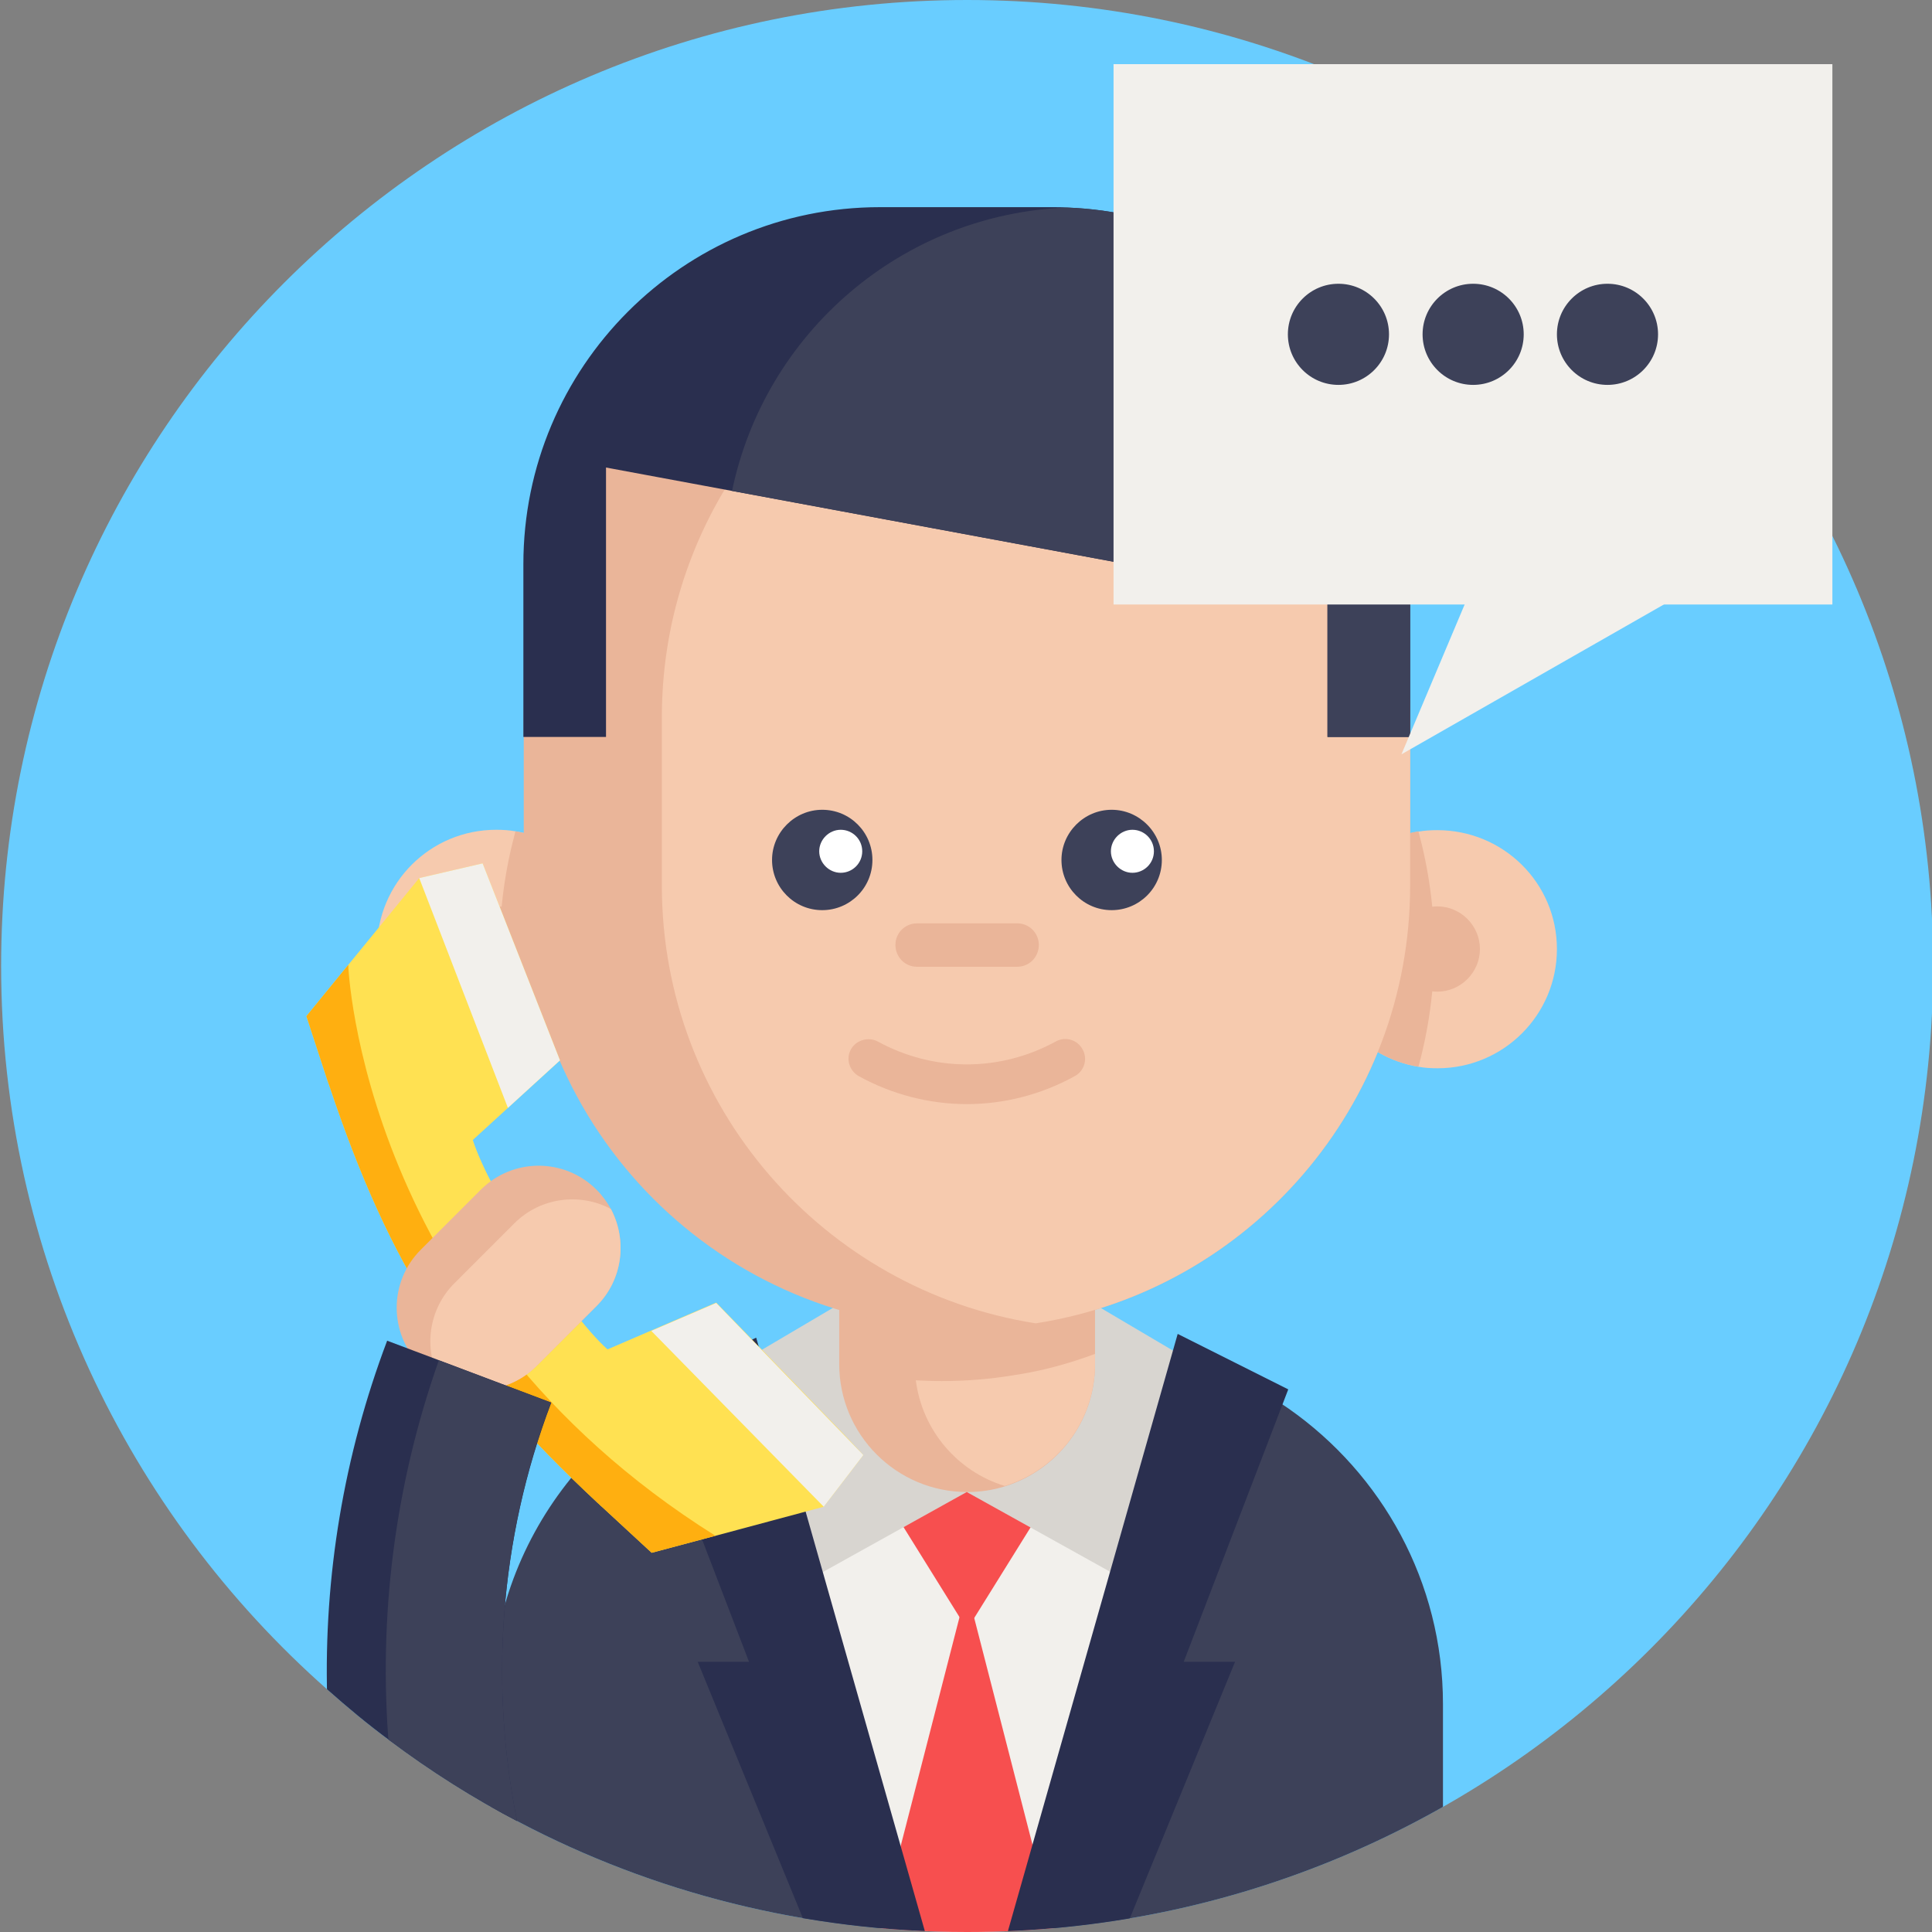
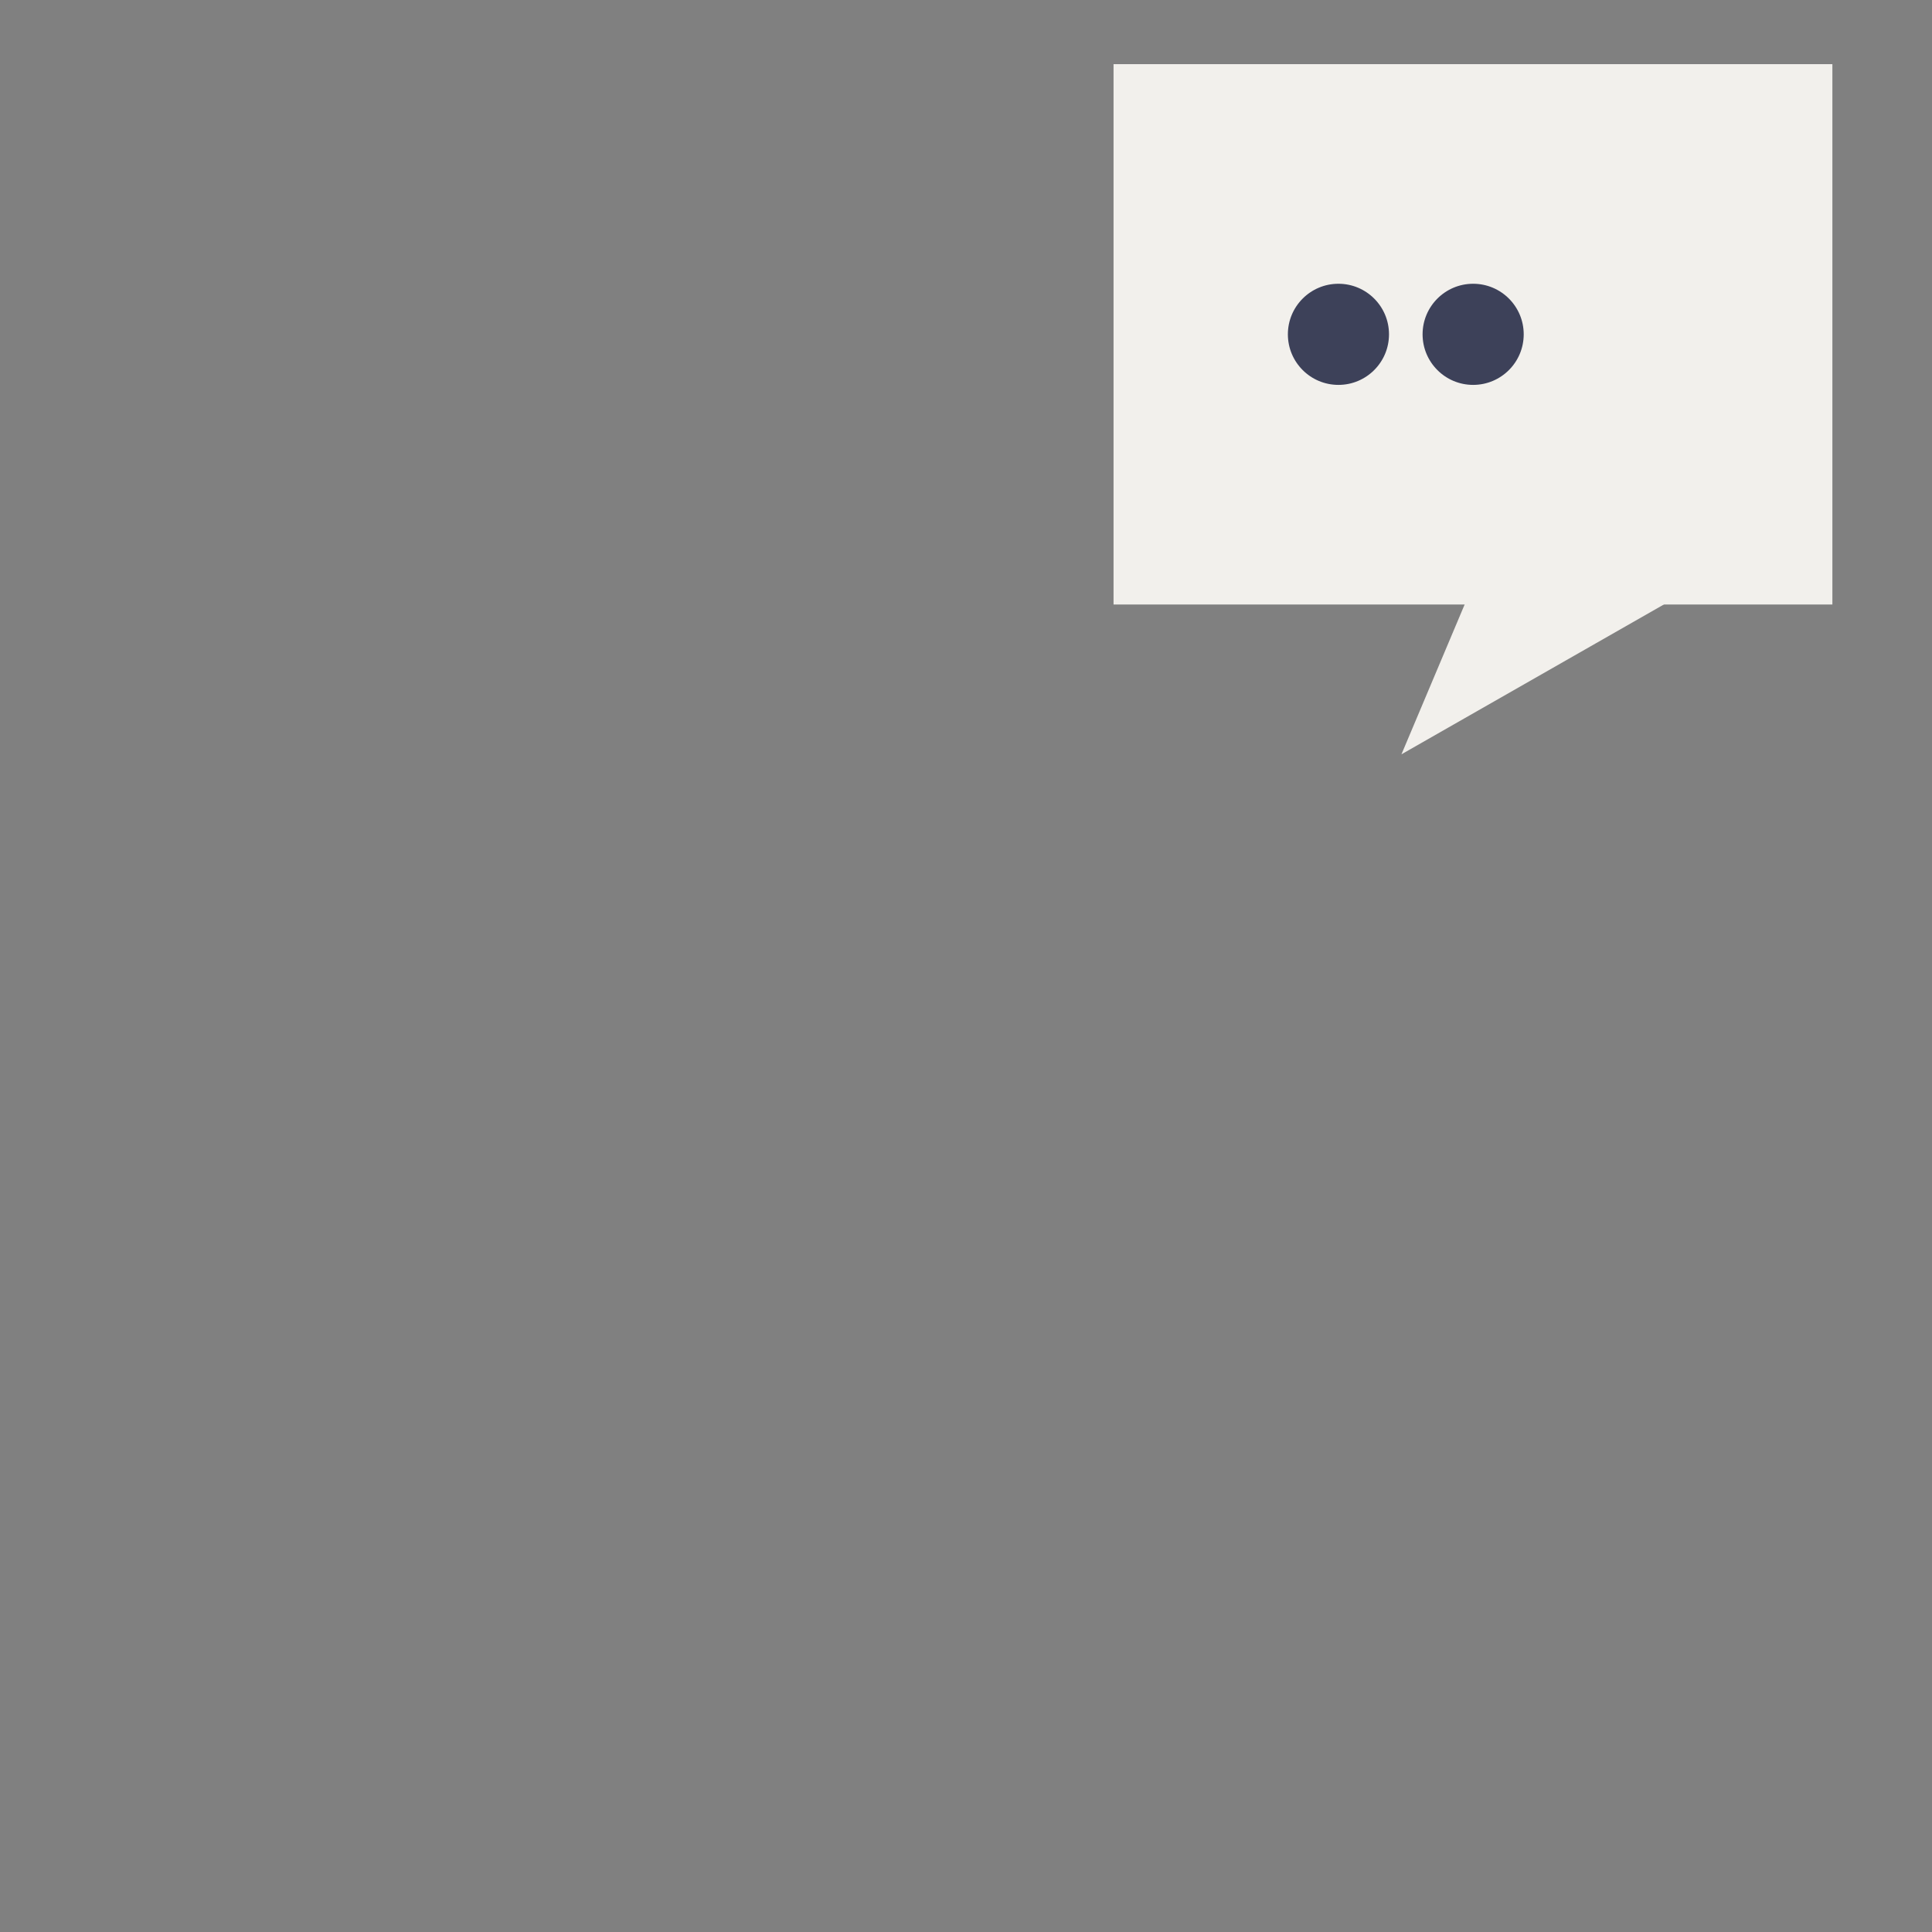
<svg xmlns="http://www.w3.org/2000/svg" xmlns:xlink="http://www.w3.org/1999/xlink" version="1.1" id="Layer_1" x="0px" y="0px" viewBox="0 0 512 512" style="enable-background:new 0 0 512 512;" xml:space="preserve">
  <rect x="0" y="0" width="512" height="512" fill="#808080" stroke="none" />
  <style type="text/css">
	.st0{clip-path:url(#SVGID_2_);}
	.st1{fill:#3D4159;}
	.st2{fill:#F2F0EC;}
	.st3{fill:#F74F4F;}
	.st4{fill:#D8D5D0;}
	.st5{fill:#2A2F4F;}
	.st6{fill:#EAB599;}
	.st7{fill:#F6CAAE;}
	.st8{fill:#FFFFFF;}
	.st9{fill:#FFE152;}
	.st10{fill:#FFAF10;}
</style>
  <g>
    <defs>
-       <path id="SVGID_1_" d="M512.3,256c0,141.4-114.6,256-256,256c-42.9,0-83.3-10.5-118.7-29.1c-12.1-6.3-23.6-13.6-34.4-21.7    c-5.7-4.2-11.1-8.7-16.4-13.4C33.7,400.9,0.3,332.3,0.3,256c0-141.4,114.6-256,256-256S512.3,114.6,512.3,256z" />
-     </defs>
+       </defs>
    <use xlink:href="#SVGID_1_" style="overflow:visible;fill:#69CDFF;" />
    <clipPath id="SVGID_2_">
      <use xlink:href="#SVGID_1_" style="overflow:visible;" />
    </clipPath>
    <g class="st0">
      <path class="st1" d="M382.4,451.6v29.3c-25.6,14.5-53.8,24.7-83.9,29.7c-6.4,1.1-13,1.9-19.6,2.5c-4.1,0.4-8.2,0.6-12.4,0.8    c-3.4,0.1-6.8,0.2-10.2,0.2c-7.6,0-15.2-0.3-22.7-1c-19-1.7-37.3-5.4-54.9-11c-17-5.4-33.3-12.5-48.6-21.2v-29.3    c0-44,29.9-81,70.5-91.9c1.5-0.4,3-0.8,4.5-1.1c4-0.9,8.2-1.5,12.4-1.8c2.6-0.2,5.2-0.3,7.8-0.3h62c6.9,0,13.7,0.7,20.2,2.1    c0.4,0.1,0.8,0.2,1.1,0.2c1.1,0.3,2.2,0.5,3.3,0.8c0,0,0.1,0,0.1,0c10.7,2.9,20.7,7.6,29.5,13.7    C366.2,390.6,382.4,419.2,382.4,451.6z" />
      <path class="st2" d="M312.1,358.6l-0.2,1.1l-33,153.3c-7.5,0.7-15,1-22.7,1c-7.6,0-15.2-0.3-22.7-1l-33-153.3l-0.2-1.1H312.1z" />
      <path class="st3" d="M281.8,390.8l-25.5,41l-25.5-41" />
-       <path class="st3" d="M279.8,512.9c-7.8,0.7-15.6,1.1-23.6,1.1c-8,0-15.8-0.4-23.6-1.1l23.6-91.8L279.8,512.9z" />
+       <path class="st3" d="M279.8,512.9c-7.8,0.7-15.6,1.1-23.6,1.1c-8,0-15.8-0.4-23.6-1.1l23.6-91.8z" />
      <path class="st4" d="M256.2,395.4l-42.8,23.8l-13-60.6l26.6-15.7" />
      <path class="st4" d="M256.2,395.4l42.8,23.8l13-60.6l-26.6-15.7" />
      <path class="st5" d="M341.4,368.2l-27.7,72.2h13.6l-28.8,70.2c-6.4,1.1-13,1.9-19.6,2.5c-4.1,0.4-8.2,0.6-12.4,0.8l45.6-160.4    L341.4,368.2z" />
      <path class="st5" d="M170.8,368.2l27.7,72.2h-13.6l28.8,70.2c6.4,1.1,13,1.9,19.6,2.5c4.1,0.4,8.2,0.6,12.4,0.8l-45.3-159.4    L170.8,368.2z" />
      <path class="st6" d="M290.2,319.8v41.7c0,15.3-10.1,28.1-23.9,32.4c-3.2,1-6.5,1.5-10,1.5c-18.7,0-33.9-15.2-33.9-33.9v-41.7    H290.2z" />
      <path class="st7" d="M290.2,358.8v2.6c0,15.3-10.1,28.1-23.9,32.4c-12.5-3.8-21.9-14.7-23.6-28c2.3,0.1,4.5,0.2,6.8,0.2    c6.4,0,12.7-0.5,18.8-1.5C275.9,363.4,283.2,361.4,290.2,358.8z" />
      <path class="st7" d="M163.1,251.5c0,15.7-11.5,28.7-26.5,31.2c-1.6,0.3-3.3,0.4-5.1,0.4c-17.4,0-31.6-14.1-31.6-31.6    s14.1-31.6,31.6-31.6c1.7,0,3.4,0.1,5.1,0.4C151.7,222.8,163.1,235.8,163.1,251.5z" />
      <path class="st6" d="M163.1,251.5c0,15.7-11.5,28.7-26.5,31.2c-2.7-9.9-4.2-20.4-4.2-31.2c0-10.8,1.5-21.2,4.2-31.2    C151.7,222.8,163.1,235.8,163.1,251.5z" />
      <path class="st6" d="M142.9,251.5c0,6.2-5.1,11.3-11.3,11.3s-11.3-5.1-11.3-11.3s5.1-11.3,11.3-11.3S142.9,245.3,142.9,251.5z" />
      <path class="st7" d="M349.4,251.5c0,15.7,11.5,28.7,26.5,31.2c1.6,0.3,3.3,0.4,5.1,0.4c17.4,0,31.6-14.1,31.6-31.6    S398.4,220,380.9,220c-1.7,0-3.4,0.1-5.1,0.4C360.8,222.8,349.4,235.8,349.4,251.5z" />
      <path class="st6" d="M349.4,251.5c0,15.7,11.5,28.7,26.5,31.2c2.7-9.9,4.2-20.4,4.2-31.2c0-10.8-1.5-21.2-4.2-31.2    C360.8,222.8,349.4,235.8,349.4,251.5z" />
      <path class="st6" d="M373.7,190v44.7c0,58.4-42.7,106.9-98.6,115.9c-0.2,0-0.4,0.1-0.6,0.1c-5.9,0.9-12,1.4-18.3,1.4    c-64.9,0-117.4-52.6-117.4-117.4V190c0-13.7,2.3-26.8,6.6-39c16.1-45.7,59.6-78.5,110.8-78.5h0c6.2,0,12.3,0.5,18.3,1.4    C330.7,82.8,373.7,131.4,373.7,190z" />
      <path class="st6" d="M392.2,251.5c0,6.2-5.1,11.3-11.3,11.3s-11.3-5.1-11.3-11.3s5.1-11.3,11.3-11.3S392.2,245.3,392.2,251.5z" />
      <path class="st7" d="M373.7,190v44.7c0,58.4-42.7,106.9-98.6,115.9c-0.2,0-0.4,0.1-0.6,0.1c-56.2-8.8-99.1-57.4-99.1-116V190    c0-58.6,43-107.2,99.2-116C330.7,82.8,373.7,131.4,373.7,190z" />
      <path class="st1" d="M231.2,227.9c0,7.4-6,13.3-13.3,13.3c-7.4,0-13.3-6-13.3-13.3s6-13.3,13.3-13.3    C225.3,214.6,231.2,220.6,231.2,227.9z" />
      <path class="st1" d="M307.9,227.9c0,7.4-6,13.3-13.3,13.3c-7.4,0-13.3-6-13.3-13.3s6-13.3,13.3-13.3    C301.9,214.6,307.9,220.6,307.9,227.9z" />
      <path class="st8" d="M228.5,225.6c0,3.2-2.6,5.7-5.7,5.7s-5.7-2.6-5.7-5.7s2.6-5.7,5.7-5.7S228.5,222.4,228.5,225.6z" />
-       <path class="st8" d="M305.8,225.6c0,3.2-2.6,5.7-5.7,5.7s-5.7-2.6-5.7-5.7s2.6-5.7,5.7-5.7S305.8,222.4,305.8,225.6z" />
      <path class="st6" d="M269.6,256.2h-26.6c-3.2,0-5.7-2.6-5.7-5.8c0-3.2,2.6-5.7,5.7-5.7h26.6c3.2,0,5.7,2.6,5.7,5.7    C275.3,253.7,272.7,256.2,269.6,256.2z" />
      <path class="st6" d="M256.2,292.6c-9.8,0-19.7-2.5-28.6-7.4c-2.5-1.4-3.5-4.6-2.1-7.1c1.4-2.5,4.6-3.4,7.1-2.1    c14.8,8.1,32.4,8.1,47.2,0c2.5-1.4,5.7-0.5,7.1,2.1c1.4,2.5,0.5,5.7-2.1,7.1C275.9,290.1,266.1,292.6,256.2,292.6z" />
      <path class="st5" d="M373.7,149.5v45.8h-21.9v-35.9L194,130.1l-33.4-6.2v71.4h-21.9v-45.8c0-52.2,42.3-94.6,94.5-94.6h45.8    c1.2,0,2.5,0,3.7,0.1C333.4,56.9,373.7,98.5,373.7,149.5z" />
      <path class="st1" d="M373.7,149.5v45.8h-21.9v-35.9L194,130.1c8.7-41.8,44.9-73.4,88.8-75.1C333.4,56.9,373.7,98.5,373.7,149.5z" />
      <path class="st9" d="M228.8,385.6l-10.5,13.7l-28.7,7.7l-16.9,4.5l-13.2-12.2c-0.4-0.3-0.7-0.7-1.1-1    c-37.3-34.8-54.9-62.2-71.1-110.5c-0.2-0.5-0.3-0.9-0.5-1.4l-5.6-17.1l11.1-13.6l18.8-23l16.8-3.9l2.6,6.6l7.3,18.6l10.6,27    l-13.8,12.6l-9.3,8.5c4.3,13.7,25,46,35.7,55.5l11.6-5l17.2-7.4l20.2,20.8l13.9,14.4l0,0L228.8,385.6z" />
-       <path class="st2" d="M189.8,345.3l-17.2,7.4l45.7,46.6l10.5-13.7L189.8,345.3z" />
      <path class="st2" d="M148.4,281l-13.8,12.6l-23.5-60.9l16.8-3.9L148.4,281z" />
      <path class="st10" d="M189.6,407l-16.9,4.5l-13.2-12.2c-0.4-0.3-0.7-0.7-1.1-1c-37.3-34.8-54.9-62.2-71.1-110.5    c-0.2-0.5-0.3-0.9-0.5-1.4l-5.6-17.1l11.1-13.6C92.2,255.7,95.8,348.2,189.6,407C189.6,407,189.6,407,189.6,407z" />
      <path class="st6" d="M158.1,346.1L142.2,362c-4.2,4.2-9.8,6.4-15.3,6.3c-3.5,0-7.1-0.8-10.3-2.6c-1.8-1-3.5-2.2-5.1-3.8    c-8.5-8.5-8.5-22.2,0-30.7l15.9-15.9c8.5-8.5,22.2-8.5,30.7,0c1.5,1.5,2.8,3.3,3.8,5.1C166.3,328.8,165,339.2,158.1,346.1z" />
      <path class="st7" d="M158.1,346.1L142.2,362c-4.2,4.2-9.8,6.4-15.3,6.3c-3.5,0-7.1-0.8-10.3-2.6c-4.4-8.2-3.1-18.7,3.8-25.6    l15.9-15.9c6.9-6.9,17.4-8.2,25.6-3.8C166.3,328.8,165,339.2,158.1,346.1z" />
      <path class="st5" d="M137.5,484.9c-12.1-6.3-23.6-13.6-34.4-21.7c-5.7-4.2-11.1-8.7-16.4-13.4c-0.9-32,4.4-64.1,15.9-94.5    c4.6,1.7,9.2,3.5,13.8,5.2c9.9,3.7,19.8,7.5,29.7,11.2C132.3,408,129.5,447.3,137.5,484.9z" />
-       <path class="st1" d="M137.5,484.9c-12.1-6.3-23.6-13.6-34.4-21.7c-2.9-34.6,1.5-69.6,13.2-102.7c9.9,3.7,19.8,7.5,29.7,11.2    C132.3,408,129.5,447.3,137.5,484.9z" />
    </g>
  </g>
  <path class="st2" d="M295.1,17h190.5v143.2H295.1V17z" />
  <path class="st2" d="M391.9,151.3l-20.5,48.6l89.5-51.1L391.9,151.3z" />
  <g>
    <path class="st1" d="M368.1,88.6c0,7.4-6,13.4-13.4,13.4c-7.4,0-13.4-6-13.4-13.4s6-13.4,13.4-13.4   C362.1,75.2,368.1,81.2,368.1,88.6z" />
    <path class="st1" d="M403.8,88.6c0,7.4-6,13.4-13.4,13.4s-13.4-6-13.4-13.4s6-13.4,13.4-13.4S403.8,81.2,403.8,88.6z" />
-     <path class="st1" d="M439.4,88.6c0,7.4-6,13.4-13.4,13.4c-7.4,0-13.4-6-13.4-13.4s6-13.4,13.4-13.4   C433.4,75.2,439.4,81.2,439.4,88.6z" />
  </g>
</svg>